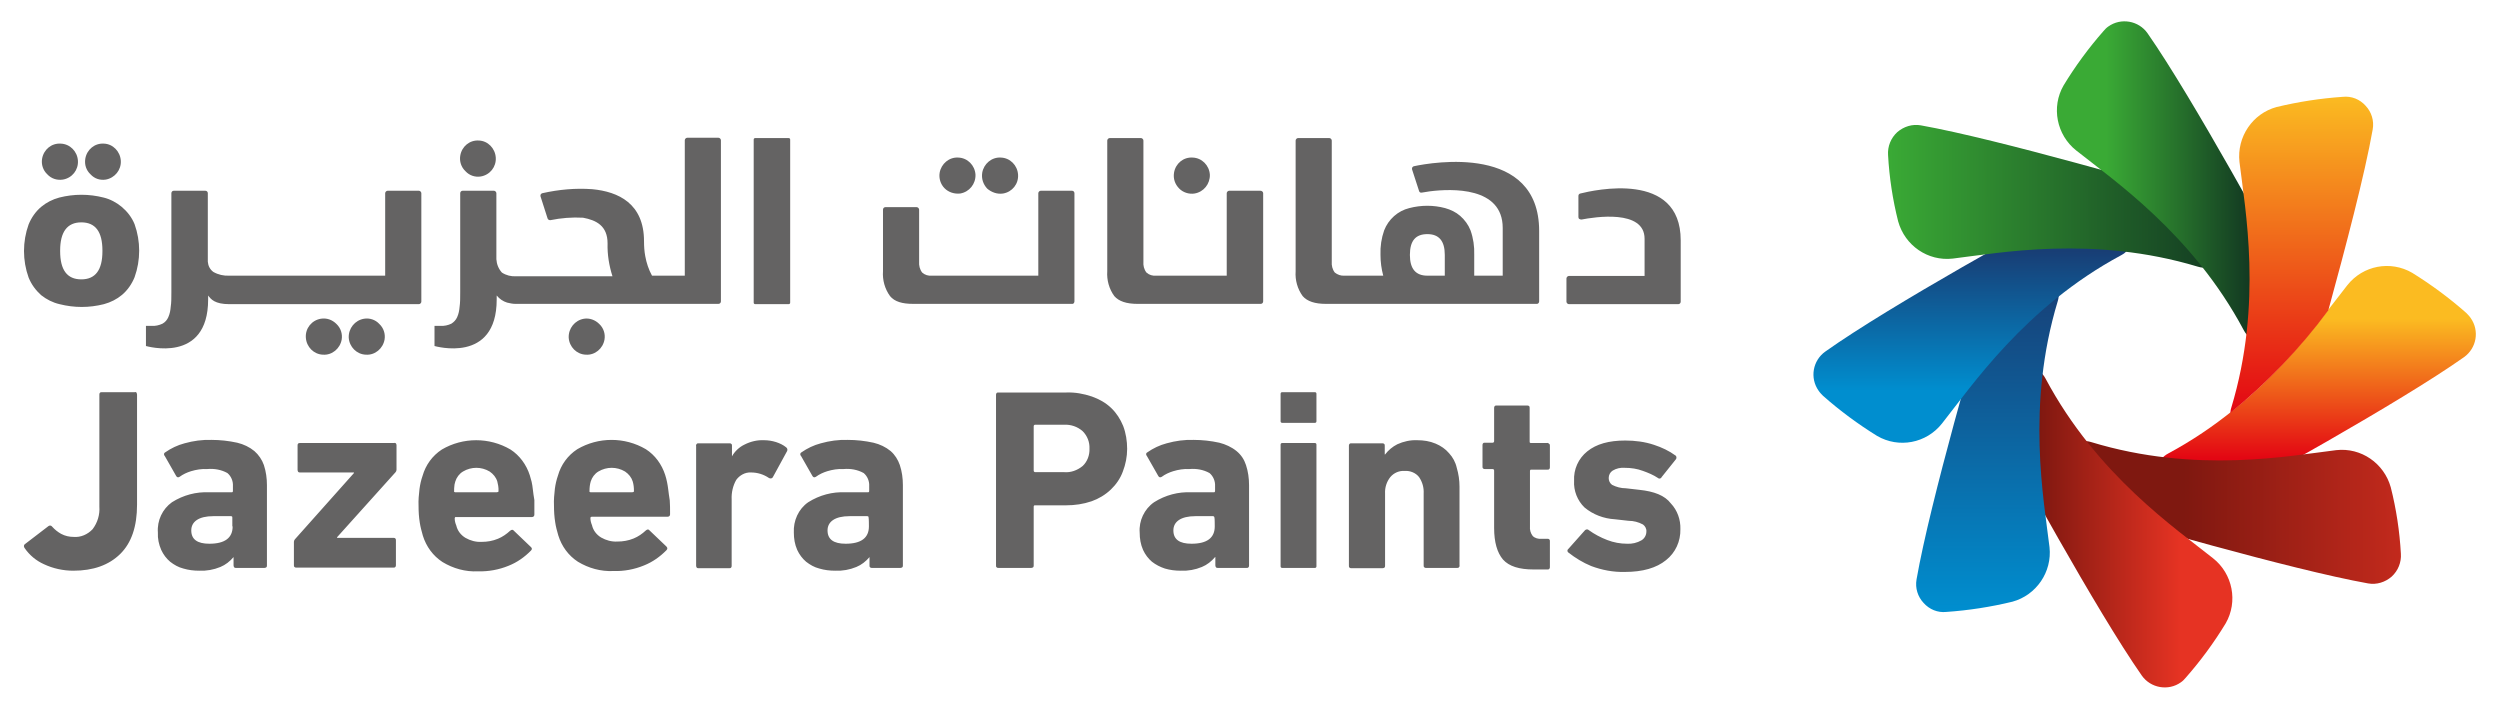
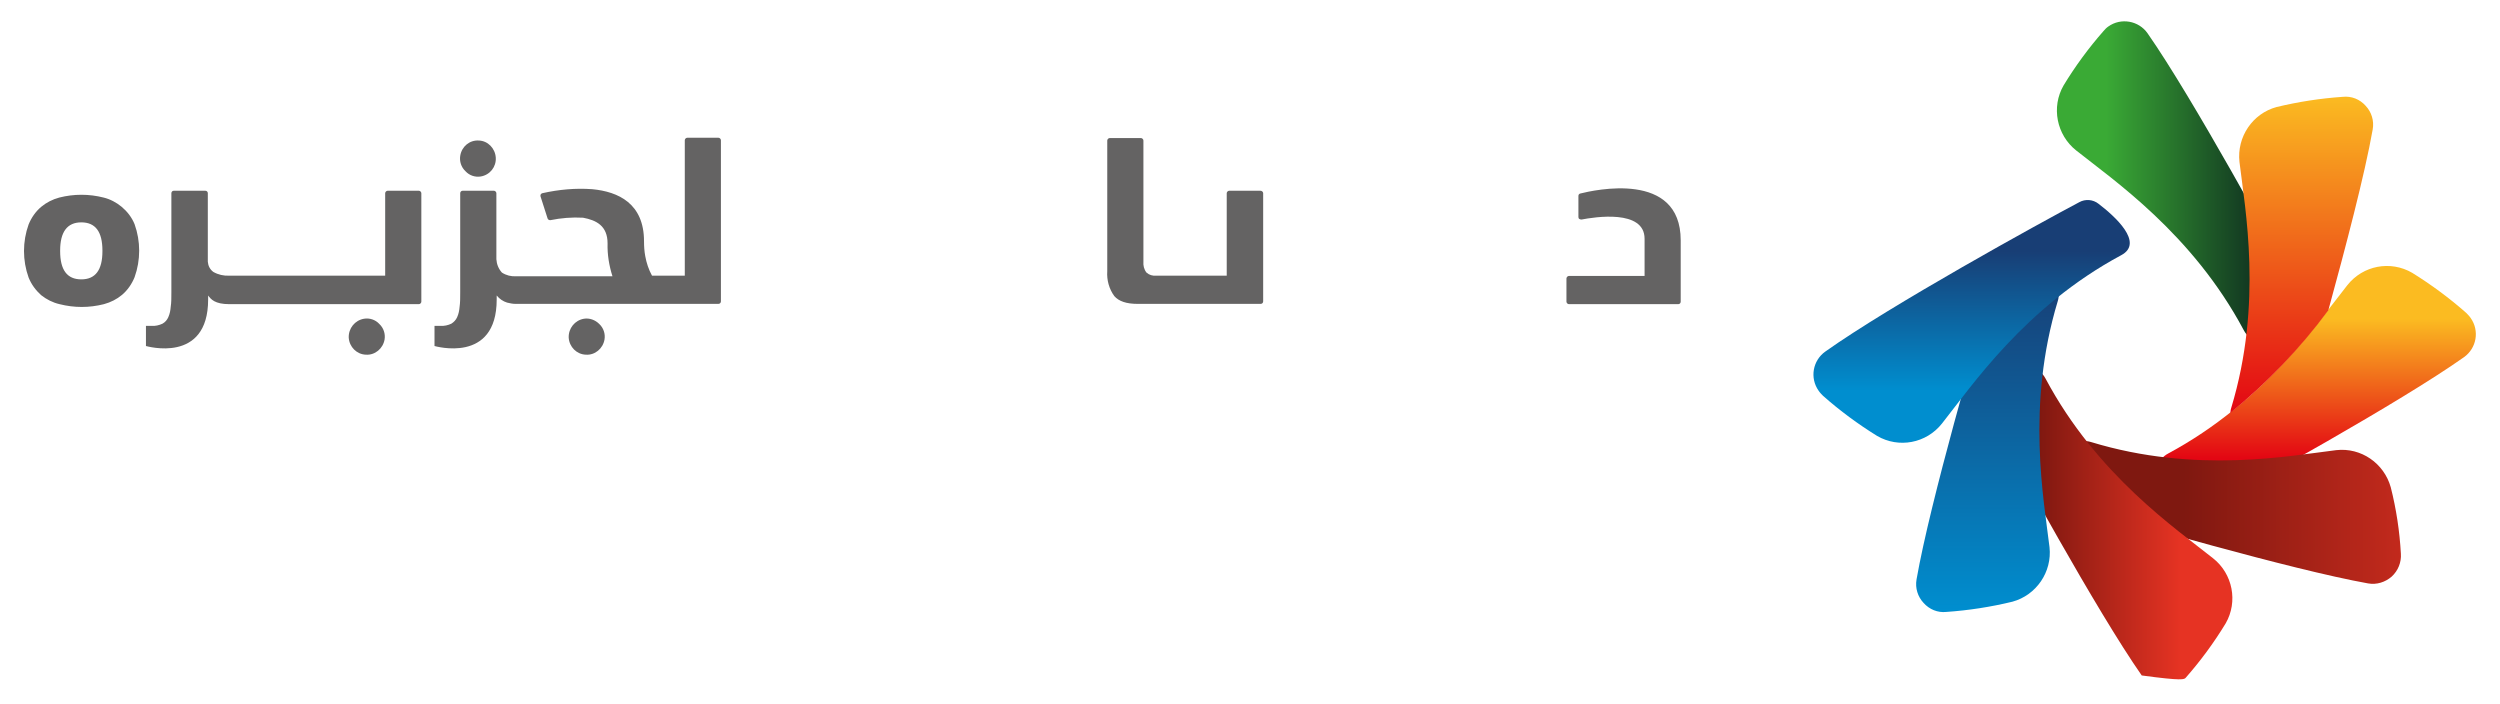
<svg xmlns="http://www.w3.org/2000/svg" width="71" height="20" viewBox="0 0 71 20" fill="none">
  <path d="M35.796 5.417H34.909C34.874 5.417 34.839 5.452 34.839 5.487V7.829H32.829C32.734 7.837 32.638 7.811 32.56 7.741C32.49 7.653 32.464 7.538 32.473 7.432V3.991C32.473 3.956 32.438 3.921 32.403 3.921H31.516C31.481 3.921 31.446 3.956 31.446 3.991V7.705C31.429 7.952 31.498 8.207 31.646 8.409C31.777 8.559 31.994 8.63 32.307 8.63H35.805C35.84 8.63 35.874 8.603 35.874 8.559V5.487C35.874 5.452 35.84 5.417 35.796 5.417ZM44.879 5.496C44.844 5.505 44.827 5.531 44.827 5.566V6.165C44.827 6.183 44.835 6.209 44.853 6.218C44.87 6.227 44.888 6.235 44.914 6.235C45.279 6.165 46.706 5.936 46.706 6.781V7.837H44.557C44.522 7.837 44.487 7.873 44.487 7.908V8.568C44.487 8.603 44.522 8.638 44.557 8.638H47.663C47.706 8.638 47.732 8.603 47.732 8.568V6.825C47.732 4.836 45.27 5.399 44.879 5.496Z" fill="#646363" />
-   <path d="M33.925 5.496C34.186 5.452 34.368 5.223 34.36 4.959C34.342 4.695 34.133 4.484 33.872 4.475C33.611 4.457 33.385 4.642 33.342 4.906C33.316 5.074 33.368 5.232 33.49 5.355C33.594 5.461 33.759 5.522 33.925 5.496ZM43.712 8.559V6.561C43.712 4.088 40.684 4.607 40.154 4.721C40.119 4.73 40.093 4.766 40.102 4.801C40.102 4.81 40.102 4.81 40.102 4.81L40.302 5.426C40.31 5.461 40.345 5.478 40.38 5.47L40.606 5.434C41.233 5.355 42.677 5.302 42.677 6.473V7.829H41.868V7.239C41.876 7.001 41.842 6.764 41.763 6.543C41.702 6.385 41.598 6.244 41.468 6.13C41.346 6.024 41.198 5.954 41.041 5.91C40.711 5.822 40.363 5.822 40.023 5.91C39.701 5.989 39.432 6.227 39.31 6.543C39.232 6.764 39.197 7.001 39.206 7.239C39.206 7.441 39.232 7.635 39.284 7.829H38.179C38.083 7.837 37.987 7.802 37.909 7.741C37.84 7.653 37.813 7.538 37.822 7.432V3.991C37.822 3.956 37.787 3.921 37.753 3.921H36.865C36.83 3.921 36.796 3.956 36.796 3.991V7.705C36.778 7.952 36.848 8.207 36.996 8.409C37.126 8.559 37.344 8.63 37.657 8.63H43.651C43.677 8.63 43.712 8.603 43.712 8.559ZM41.032 7.829H40.537C40.206 7.829 40.041 7.635 40.041 7.239C40.041 6.834 40.206 6.649 40.537 6.649C40.867 6.649 41.032 6.843 41.032 7.239V7.829ZM1.787 5.1C2.048 5.056 2.23 4.827 2.213 4.563C2.196 4.299 1.987 4.088 1.726 4.079C1.465 4.061 1.239 4.246 1.195 4.51C1.169 4.669 1.221 4.836 1.343 4.95C1.456 5.074 1.621 5.126 1.787 5.1ZM3.005 5.1C3.257 5.056 3.448 4.827 3.431 4.563C3.414 4.299 3.205 4.088 2.953 4.079C2.692 4.061 2.465 4.246 2.422 4.51C2.396 4.677 2.448 4.836 2.57 4.95C2.683 5.074 2.839 5.126 3.005 5.1ZM9.112 9.052C8.851 9.096 8.668 9.325 8.686 9.589C8.703 9.853 8.912 10.064 9.173 10.073C9.434 10.091 9.66 9.897 9.704 9.642C9.73 9.483 9.678 9.316 9.556 9.202C9.434 9.078 9.277 9.026 9.112 9.052ZM3.823 11.138H2.892C2.874 11.138 2.848 11.138 2.839 11.156C2.822 11.173 2.822 11.191 2.822 11.209V14.386C2.839 14.615 2.77 14.844 2.631 15.028C2.491 15.178 2.291 15.266 2.091 15.248C1.969 15.248 1.848 15.222 1.735 15.161C1.639 15.108 1.552 15.037 1.482 14.958C1.456 14.923 1.413 14.914 1.378 14.94L0.699 15.46C0.673 15.486 0.673 15.53 0.699 15.565C0.838 15.768 1.03 15.926 1.247 16.023C1.508 16.146 1.795 16.208 2.083 16.208C2.648 16.208 3.092 16.049 3.414 15.733C3.736 15.416 3.892 14.949 3.892 14.333V11.209C3.892 11.191 3.883 11.164 3.875 11.147C3.866 11.138 3.849 11.129 3.823 11.138ZM7.224 12.81C7.085 12.696 6.92 12.617 6.737 12.573C6.493 12.52 6.25 12.493 6.006 12.493C5.745 12.485 5.493 12.52 5.241 12.59C5.041 12.643 4.858 12.731 4.693 12.846C4.658 12.863 4.649 12.898 4.666 12.934C4.666 12.942 4.675 12.942 4.675 12.942L5.006 13.523C5.032 13.559 5.058 13.567 5.101 13.541C5.197 13.47 5.31 13.418 5.423 13.383C5.571 13.338 5.728 13.312 5.884 13.321C6.085 13.303 6.285 13.338 6.459 13.435C6.563 13.523 6.624 13.664 6.615 13.805V13.937C6.615 13.946 6.615 13.963 6.607 13.972C6.598 13.981 6.589 13.981 6.572 13.981H5.945C5.571 13.963 5.206 14.06 4.884 14.263C4.614 14.456 4.458 14.782 4.484 15.125C4.475 15.293 4.51 15.46 4.579 15.618C4.64 15.75 4.727 15.865 4.832 15.953C4.945 16.041 5.067 16.111 5.206 16.146C5.354 16.19 5.502 16.208 5.658 16.208C5.867 16.217 6.067 16.181 6.259 16.102C6.406 16.041 6.528 15.944 6.633 15.821V16.058C6.633 16.076 6.641 16.102 6.65 16.111C6.667 16.129 6.685 16.129 6.702 16.129H7.511C7.529 16.129 7.555 16.12 7.564 16.111C7.581 16.093 7.581 16.076 7.581 16.058V13.779C7.581 13.585 7.555 13.391 7.494 13.207C7.442 13.057 7.346 12.916 7.224 12.81ZM6.607 14.949C6.607 15.275 6.389 15.442 5.945 15.442C5.606 15.442 5.432 15.319 5.432 15.064C5.432 14.817 5.641 14.659 6.058 14.659H6.554C6.563 14.659 6.58 14.659 6.589 14.668C6.598 14.676 6.598 14.685 6.598 14.703V14.949H6.607ZM11.183 12.582H8.521C8.503 12.582 8.477 12.582 8.468 12.599C8.451 12.617 8.451 12.634 8.451 12.652V13.347C8.451 13.365 8.46 13.391 8.468 13.4C8.486 13.418 8.503 13.418 8.521 13.418H10.052V13.435L8.373 15.319C8.355 15.345 8.347 15.363 8.347 15.389V16.049C8.347 16.067 8.347 16.093 8.364 16.102C8.381 16.12 8.399 16.12 8.416 16.12H11.174C11.191 16.12 11.218 16.12 11.226 16.102C11.244 16.085 11.244 16.067 11.244 16.049V15.345C11.244 15.328 11.244 15.301 11.226 15.293C11.209 15.275 11.191 15.275 11.174 15.275H9.573V15.257L11.235 13.409C11.252 13.391 11.261 13.365 11.261 13.338V12.643C11.261 12.626 11.252 12.599 11.244 12.59C11.226 12.582 11.209 12.573 11.183 12.582ZM15.133 13.902C15.124 13.823 15.115 13.752 15.098 13.682C15.08 13.62 15.063 13.559 15.046 13.497C14.95 13.198 14.758 12.934 14.498 12.766C13.897 12.414 13.149 12.414 12.549 12.766C12.279 12.942 12.088 13.207 12.001 13.514C11.957 13.638 11.931 13.761 11.914 13.884C11.896 14.043 11.879 14.201 11.887 14.368C11.887 14.527 11.896 14.685 11.922 14.844C11.94 14.967 11.975 15.09 12.009 15.213C12.105 15.521 12.296 15.785 12.566 15.961C12.871 16.146 13.219 16.243 13.575 16.226C13.871 16.234 14.167 16.181 14.445 16.067C14.689 15.97 14.898 15.821 15.08 15.636C15.115 15.601 15.115 15.565 15.072 15.53L14.593 15.072C14.567 15.037 14.532 15.037 14.489 15.072C14.384 15.169 14.271 15.248 14.141 15.301C13.993 15.363 13.836 15.389 13.68 15.389C13.514 15.398 13.358 15.354 13.219 15.275C13.088 15.196 12.992 15.072 12.958 14.923C12.931 14.861 12.914 14.791 12.914 14.729C12.914 14.72 12.914 14.703 12.923 14.694C12.931 14.685 12.94 14.676 12.958 14.685H15.098C15.15 14.685 15.176 14.659 15.176 14.615V14.201C15.159 14.095 15.141 13.99 15.133 13.902ZM14.106 13.981H12.94C12.931 13.981 12.914 13.981 12.905 13.972C12.897 13.963 12.888 13.955 12.897 13.937C12.897 13.893 12.897 13.84 12.905 13.796C12.905 13.752 12.923 13.717 12.931 13.673C12.966 13.559 13.045 13.453 13.149 13.391C13.384 13.251 13.671 13.251 13.906 13.391C14.01 13.462 14.089 13.559 14.123 13.673C14.132 13.717 14.141 13.752 14.149 13.796C14.158 13.84 14.158 13.893 14.158 13.937C14.158 13.946 14.158 13.963 14.149 13.972C14.132 13.972 14.115 13.981 14.106 13.981ZM18.978 13.902C18.961 13.761 18.934 13.62 18.891 13.488C18.795 13.189 18.604 12.925 18.343 12.758C17.743 12.405 16.994 12.405 16.394 12.758C16.124 12.934 15.933 13.198 15.846 13.506C15.803 13.629 15.776 13.752 15.759 13.875C15.742 14.034 15.724 14.192 15.733 14.36C15.733 14.518 15.742 14.676 15.768 14.835C15.785 14.958 15.82 15.081 15.855 15.204C15.95 15.513 16.142 15.777 16.412 15.953C16.716 16.137 17.064 16.234 17.421 16.217C17.716 16.226 18.012 16.173 18.291 16.058C18.534 15.961 18.743 15.812 18.926 15.627C18.961 15.592 18.961 15.557 18.926 15.521L18.447 15.064C18.421 15.028 18.386 15.028 18.343 15.064C18.238 15.161 18.125 15.24 17.995 15.293C17.847 15.354 17.69 15.38 17.534 15.38C17.369 15.389 17.212 15.345 17.073 15.266C16.942 15.187 16.846 15.064 16.812 14.914C16.786 14.852 16.768 14.782 16.768 14.72C16.768 14.712 16.768 14.694 16.777 14.685C16.786 14.676 16.794 14.676 16.812 14.676H18.952C19.004 14.676 19.03 14.65 19.03 14.606C19.03 14.447 19.03 14.324 19.021 14.21C19.004 14.095 18.987 13.99 18.978 13.902ZM17.951 13.981H16.786C16.777 13.981 16.759 13.981 16.751 13.972C16.742 13.963 16.733 13.955 16.742 13.937C16.742 13.849 16.751 13.761 16.777 13.673C16.812 13.559 16.89 13.453 16.994 13.391C17.229 13.251 17.516 13.251 17.751 13.391C17.856 13.462 17.934 13.559 17.969 13.673C17.995 13.761 18.004 13.849 18.004 13.937C18.004 13.946 18.004 13.963 17.995 13.972C17.977 13.972 17.969 13.981 17.951 13.981ZM22.04 12.555C21.927 12.52 21.814 12.502 21.701 12.502C21.51 12.493 21.318 12.537 21.144 12.626C20.996 12.696 20.866 12.819 20.788 12.96V12.661C20.788 12.643 20.788 12.617 20.77 12.608C20.753 12.59 20.735 12.59 20.718 12.59H19.839C19.822 12.59 19.796 12.59 19.787 12.608C19.77 12.626 19.761 12.643 19.77 12.661V16.067C19.77 16.085 19.778 16.111 19.787 16.12C19.805 16.137 19.822 16.137 19.839 16.137H20.709C20.727 16.137 20.753 16.137 20.762 16.12C20.779 16.102 20.779 16.085 20.779 16.067V14.184C20.77 13.99 20.814 13.796 20.909 13.629C21.005 13.497 21.162 13.409 21.327 13.418C21.51 13.418 21.684 13.47 21.84 13.576C21.875 13.594 21.919 13.594 21.945 13.559L22.354 12.81C22.371 12.775 22.362 12.731 22.328 12.705C22.241 12.634 22.145 12.59 22.04 12.555ZM25.294 12.81C25.155 12.696 24.99 12.617 24.807 12.573C24.563 12.52 24.32 12.493 24.076 12.493C23.815 12.485 23.563 12.52 23.311 12.59C23.11 12.643 22.928 12.731 22.762 12.846C22.728 12.863 22.719 12.898 22.736 12.934C22.736 12.942 22.745 12.942 22.745 12.942L23.076 13.523C23.102 13.559 23.128 13.567 23.171 13.541C23.267 13.47 23.38 13.418 23.493 13.383C23.641 13.338 23.798 13.312 23.954 13.321C24.154 13.303 24.355 13.338 24.529 13.435C24.633 13.523 24.694 13.664 24.685 13.805V13.937C24.685 13.946 24.685 13.963 24.677 13.972C24.668 13.981 24.659 13.981 24.642 13.981H24.015C23.641 13.963 23.276 14.06 22.954 14.263C22.675 14.456 22.528 14.791 22.545 15.125C22.545 15.293 22.571 15.46 22.641 15.618C22.702 15.75 22.789 15.865 22.893 15.953C23.006 16.041 23.128 16.111 23.267 16.146C23.415 16.19 23.563 16.208 23.72 16.208C23.928 16.217 24.128 16.181 24.32 16.102C24.468 16.041 24.59 15.944 24.694 15.821V16.058C24.694 16.076 24.694 16.102 24.711 16.111C24.729 16.129 24.746 16.129 24.764 16.129H25.573C25.59 16.129 25.616 16.12 25.625 16.111C25.642 16.093 25.642 16.076 25.642 16.058V13.779C25.642 13.585 25.616 13.391 25.555 13.207C25.503 13.057 25.416 12.916 25.294 12.81ZM24.677 14.949C24.677 15.275 24.459 15.442 24.015 15.442C23.676 15.442 23.502 15.319 23.502 15.064C23.502 14.817 23.711 14.659 24.128 14.659H24.624C24.633 14.659 24.65 14.659 24.659 14.668C24.668 14.676 24.668 14.685 24.668 14.703C24.677 14.703 24.677 14.949 24.677 14.949ZM31.558 11.587C31.402 11.437 31.21 11.332 31.01 11.261C30.775 11.182 30.532 11.138 30.288 11.147H28.357C28.339 11.147 28.313 11.147 28.304 11.164C28.287 11.182 28.287 11.2 28.287 11.217V16.058C28.287 16.076 28.287 16.102 28.304 16.111C28.322 16.129 28.339 16.129 28.357 16.129H29.288C29.305 16.129 29.331 16.12 29.34 16.111C29.357 16.093 29.357 16.076 29.357 16.058V14.395C29.357 14.386 29.357 14.368 29.366 14.36C29.375 14.351 29.383 14.351 29.401 14.351H30.279C30.523 14.351 30.767 14.316 31.001 14.236C31.201 14.166 31.393 14.051 31.549 13.902C31.697 13.761 31.819 13.585 31.889 13.391C31.967 13.189 32.011 12.969 32.011 12.749C32.011 12.529 31.976 12.3 31.898 12.097C31.819 11.904 31.706 11.728 31.558 11.587ZM30.749 13.233C30.601 13.356 30.41 13.427 30.218 13.409H29.401C29.375 13.409 29.357 13.391 29.357 13.365V12.106C29.357 12.08 29.375 12.062 29.401 12.062H30.218C30.41 12.053 30.601 12.115 30.749 12.247C30.88 12.379 30.949 12.555 30.941 12.74C30.949 12.925 30.88 13.11 30.749 13.233ZM35.117 12.81C34.977 12.696 34.803 12.617 34.629 12.573C34.386 12.52 34.142 12.493 33.898 12.493C33.638 12.485 33.385 12.52 33.133 12.59C32.933 12.643 32.75 12.731 32.585 12.846C32.55 12.863 32.541 12.898 32.559 12.934L32.567 12.942L32.898 13.523C32.924 13.559 32.95 13.567 32.994 13.541C33.089 13.47 33.203 13.418 33.316 13.383C33.464 13.338 33.62 13.312 33.777 13.321C33.977 13.303 34.177 13.338 34.351 13.435C34.455 13.523 34.516 13.664 34.508 13.805V13.937C34.508 13.946 34.508 13.963 34.499 13.972C34.49 13.981 34.481 13.981 34.464 13.981H33.838C33.464 13.963 33.098 14.06 32.776 14.263C32.498 14.456 32.341 14.791 32.367 15.125C32.367 15.293 32.393 15.46 32.463 15.618C32.524 15.75 32.611 15.865 32.715 15.953C32.828 16.041 32.95 16.102 33.081 16.146C33.229 16.19 33.377 16.208 33.533 16.208C33.742 16.217 33.942 16.181 34.133 16.102C34.281 16.041 34.403 15.944 34.508 15.821H34.516V16.058C34.516 16.076 34.525 16.102 34.534 16.111C34.551 16.129 34.568 16.129 34.586 16.129H35.404C35.421 16.129 35.447 16.129 35.456 16.111C35.473 16.093 35.473 16.076 35.473 16.058V13.779C35.473 13.585 35.447 13.391 35.386 13.207C35.334 13.048 35.247 12.916 35.117 12.81ZM34.499 14.949C34.499 15.275 34.281 15.442 33.838 15.442C33.498 15.442 33.324 15.319 33.324 15.064C33.324 14.817 33.533 14.659 33.951 14.659H34.447C34.473 14.659 34.49 14.676 34.49 14.703C34.499 14.703 34.499 14.949 34.499 14.949ZM36.413 11.138H37.344C37.37 11.138 37.387 11.156 37.387 11.182V11.965C37.387 11.992 37.37 12.009 37.344 12.009H36.413C36.387 12.009 36.369 11.992 36.369 11.965V11.182C36.369 11.156 36.387 11.138 36.413 11.138ZM36.413 12.582H37.344C37.37 12.582 37.387 12.599 37.387 12.626V16.085C37.387 16.111 37.37 16.129 37.344 16.129H36.413C36.387 16.129 36.369 16.111 36.369 16.085V12.626C36.369 12.599 36.387 12.582 36.413 12.582ZM41.154 12.872C41.05 12.749 40.919 12.661 40.772 12.599C40.606 12.529 40.432 12.502 40.249 12.502C40.058 12.493 39.858 12.537 39.684 12.617C39.545 12.687 39.432 12.784 39.336 12.907H39.327V12.661C39.327 12.643 39.327 12.617 39.31 12.608C39.292 12.59 39.275 12.59 39.258 12.59H38.379C38.362 12.59 38.336 12.59 38.327 12.608C38.309 12.626 38.309 12.643 38.309 12.661V16.067C38.309 16.085 38.309 16.111 38.327 16.12C38.344 16.137 38.362 16.137 38.379 16.137H39.266C39.284 16.137 39.31 16.129 39.319 16.12C39.336 16.102 39.336 16.085 39.336 16.067V14.016C39.327 13.849 39.38 13.682 39.484 13.55C39.588 13.427 39.736 13.365 39.893 13.374C40.049 13.365 40.206 13.427 40.302 13.55C40.397 13.691 40.441 13.849 40.432 14.016V16.058C40.432 16.076 40.432 16.102 40.45 16.111C40.467 16.129 40.484 16.129 40.502 16.129H41.38C41.398 16.129 41.424 16.129 41.433 16.111C41.45 16.093 41.459 16.076 41.45 16.058V13.823C41.45 13.638 41.424 13.462 41.372 13.286C41.337 13.127 41.259 12.986 41.154 12.872ZM43.938 12.582H43.486C43.477 12.582 43.46 12.582 43.451 12.573C43.442 12.564 43.442 12.555 43.442 12.537V11.587C43.442 11.569 43.442 11.543 43.425 11.534C43.408 11.517 43.39 11.517 43.373 11.517H42.503C42.485 11.517 42.459 11.517 42.451 11.534C42.433 11.552 42.433 11.569 42.433 11.587V12.529C42.433 12.555 42.416 12.573 42.39 12.573H42.172C42.155 12.573 42.129 12.573 42.12 12.59C42.103 12.608 42.103 12.626 42.103 12.643V13.251C42.103 13.268 42.103 13.294 42.12 13.303C42.137 13.321 42.155 13.321 42.172 13.321H42.39C42.416 13.321 42.433 13.338 42.433 13.365V14.993C42.433 15.398 42.52 15.697 42.685 15.891C42.859 16.085 43.147 16.173 43.556 16.173H43.947C43.964 16.173 43.99 16.173 43.999 16.155C44.017 16.137 44.017 16.12 44.017 16.102V15.372C44.017 15.354 44.017 15.328 43.999 15.319C43.982 15.301 43.964 15.301 43.947 15.301H43.773C43.686 15.31 43.59 15.284 43.529 15.222C43.468 15.143 43.442 15.046 43.451 14.949V13.383C43.451 13.374 43.451 13.356 43.46 13.347C43.468 13.338 43.477 13.338 43.495 13.338H43.947C43.964 13.338 43.99 13.338 43.999 13.321C44.017 13.303 44.017 13.286 44.017 13.268V12.661C44.017 12.643 44.017 12.617 43.999 12.608C43.973 12.582 43.956 12.573 43.938 12.582ZM46.557 13.911L46.174 13.867C46.035 13.867 45.904 13.831 45.783 13.77C45.722 13.726 45.687 13.655 45.687 13.576C45.687 13.488 45.73 13.409 45.8 13.365C45.904 13.303 46.018 13.277 46.139 13.286C46.322 13.286 46.496 13.312 46.661 13.374C46.809 13.427 46.957 13.488 47.088 13.576C47.114 13.603 47.157 13.594 47.183 13.567C47.183 13.567 47.183 13.567 47.183 13.559L47.592 13.048C47.618 13.022 47.618 12.969 47.592 12.942C47.401 12.802 47.192 12.705 46.975 12.634C46.714 12.546 46.435 12.511 46.157 12.511C45.696 12.511 45.339 12.608 45.078 12.819C44.826 13.022 44.687 13.33 44.704 13.655C44.687 13.937 44.8 14.219 45 14.412C45.243 14.615 45.548 14.729 45.861 14.747L46.252 14.791C46.392 14.791 46.531 14.826 46.661 14.896C46.722 14.94 46.766 15.02 46.757 15.099C46.757 15.196 46.705 15.293 46.618 15.345C46.496 15.416 46.348 15.451 46.209 15.442C46.018 15.442 45.826 15.407 45.644 15.336C45.461 15.266 45.278 15.169 45.121 15.055C45.095 15.028 45.052 15.028 45.017 15.055L44.539 15.592C44.513 15.609 44.504 15.653 44.53 15.68C44.53 15.689 44.539 15.689 44.539 15.689C44.739 15.847 44.956 15.979 45.191 16.076C45.496 16.19 45.818 16.252 46.148 16.243C46.653 16.243 47.044 16.129 47.314 15.909C47.584 15.697 47.731 15.372 47.723 15.028C47.731 14.756 47.636 14.492 47.453 14.298C47.279 14.069 46.975 13.955 46.557 13.911ZM30.514 8.559V5.487C30.514 5.452 30.488 5.417 30.445 5.417H29.557C29.522 5.417 29.488 5.452 29.488 5.487V7.829H26.46C26.364 7.837 26.269 7.811 26.19 7.741C26.121 7.653 26.095 7.538 26.103 7.432V5.954C26.103 5.919 26.069 5.883 26.034 5.883H25.146C25.111 5.883 25.077 5.91 25.077 5.954V7.705C25.059 7.952 25.129 8.207 25.277 8.409C25.407 8.568 25.625 8.63 25.938 8.63H30.462C30.488 8.63 30.514 8.594 30.514 8.559ZM27.269 5.496C27.53 5.452 27.713 5.223 27.704 4.959C27.687 4.695 27.478 4.484 27.217 4.475C26.956 4.457 26.73 4.651 26.686 4.906C26.66 5.065 26.712 5.232 26.825 5.346C26.939 5.461 27.104 5.514 27.269 5.496ZM28.487 5.496C28.748 5.452 28.931 5.223 28.913 4.959C28.896 4.695 28.687 4.484 28.426 4.475C28.165 4.457 27.939 4.651 27.895 4.906C27.869 5.074 27.922 5.232 28.035 5.355C28.157 5.461 28.322 5.522 28.487 5.496ZM21.449 3.921H22.397C22.423 3.921 22.441 3.938 22.441 3.965V8.594C22.441 8.621 22.423 8.638 22.397 8.638H21.449C21.423 8.638 21.405 8.621 21.405 8.594V3.965C21.405 3.938 21.423 3.921 21.449 3.921Z" fill="#646363" />
  <path d="M5.911 8.506V8.392C5.989 8.498 6.102 8.638 6.511 8.638H11.896C11.931 8.638 11.966 8.603 11.966 8.568V5.487C11.966 5.452 11.931 5.417 11.896 5.417H11.009C10.974 5.417 10.939 5.452 10.939 5.487V7.829H6.511C6.354 7.837 6.198 7.802 6.059 7.723C5.963 7.653 5.911 7.547 5.902 7.433V5.487C5.902 5.452 5.876 5.417 5.832 5.417H4.936C4.901 5.417 4.867 5.443 4.867 5.487V8.304C4.867 8.462 4.867 8.594 4.849 8.709C4.841 8.814 4.823 8.911 4.78 9.008C4.745 9.087 4.693 9.149 4.614 9.193C4.519 9.237 4.414 9.263 4.301 9.255H4.145V9.827C4.153 9.827 5.911 10.346 5.911 8.506ZM13.654 5.012C13.915 4.968 14.097 4.739 14.08 4.475C14.062 4.211 13.854 4 13.601 3.991C13.34 3.973 13.114 4.158 13.071 4.422C13.045 4.581 13.097 4.748 13.219 4.862C13.332 4.986 13.497 5.038 13.654 5.012ZM10.339 9.052C10.078 9.096 9.895 9.325 9.904 9.589C9.921 9.853 10.13 10.064 10.391 10.073C10.652 10.091 10.878 9.897 10.922 9.642C10.948 9.483 10.896 9.316 10.774 9.202C10.661 9.078 10.495 9.026 10.339 9.052ZM16.585 9.052C16.325 9.096 16.142 9.325 16.151 9.589C16.168 9.853 16.377 10.064 16.638 10.073C16.899 10.091 17.125 9.897 17.168 9.642C17.195 9.483 17.142 9.316 17.02 9.202C16.907 9.087 16.742 9.026 16.585 9.052Z" fill="#646363" />
  <path d="M14.106 8.506V8.392C14.184 8.489 14.288 8.559 14.402 8.594C14.48 8.612 14.558 8.63 14.636 8.63H20.404C20.448 8.63 20.474 8.594 20.474 8.559V3.982C20.474 3.947 20.439 3.912 20.404 3.912H19.517C19.482 3.912 19.448 3.947 19.448 3.982V7.829H18.517C18.421 7.653 18.36 7.468 18.325 7.274C18.299 7.133 18.29 6.992 18.29 6.852C18.29 5.778 17.56 5.443 16.82 5.373C16.342 5.338 15.872 5.382 15.402 5.487C15.367 5.496 15.341 5.531 15.35 5.566V5.575L15.55 6.2C15.559 6.235 15.593 6.253 15.628 6.253C15.933 6.191 16.246 6.165 16.559 6.183C16.933 6.253 17.255 6.411 17.255 6.913C17.246 7.23 17.299 7.547 17.394 7.846H14.654C14.515 7.855 14.375 7.82 14.254 7.741C14.158 7.635 14.106 7.503 14.097 7.362V5.487C14.097 5.452 14.062 5.417 14.027 5.417H13.14C13.105 5.417 13.07 5.443 13.07 5.487V8.304C13.07 8.462 13.07 8.594 13.053 8.709C13.044 8.814 13.027 8.911 12.983 9.008C12.949 9.087 12.888 9.149 12.818 9.193C12.722 9.237 12.618 9.263 12.505 9.254H12.34V9.827C12.348 9.827 14.106 10.346 14.106 8.506ZM3.457 5.875C3.309 5.751 3.126 5.655 2.944 5.611C2.526 5.505 2.1 5.505 1.682 5.611C1.491 5.663 1.317 5.751 1.169 5.875C1.012 6.007 0.89 6.183 0.812 6.376C0.638 6.86 0.638 7.397 0.812 7.881C0.89 8.075 1.012 8.242 1.169 8.383C1.325 8.506 1.499 8.594 1.691 8.638C2.108 8.744 2.535 8.744 2.952 8.638C3.144 8.586 3.318 8.498 3.466 8.374C3.622 8.242 3.744 8.066 3.822 7.873C3.996 7.388 3.996 6.852 3.822 6.367C3.744 6.174 3.614 6.007 3.457 5.875ZM2.909 7.133C2.909 7.67 2.709 7.934 2.309 7.934C1.908 7.934 1.708 7.67 1.708 7.133V7.116C1.708 6.588 1.908 6.315 2.309 6.315C2.709 6.315 2.909 6.579 2.909 7.116V7.133Z" fill="#646363" />
  <path d="M69.978 10.143C70.335 9.888 70.422 9.395 70.169 9.034C70.135 8.982 70.082 8.929 70.039 8.885C69.56 8.462 69.047 8.084 68.508 7.749C67.89 7.389 67.107 7.538 66.663 8.101C65.837 9.14 64.314 11.411 61.574 12.881C60.913 13.233 61.757 13.981 62.218 14.342C62.374 14.465 62.592 14.483 62.766 14.386C63.897 13.779 68.134 11.446 69.978 10.143Z" fill="url(#paint0_linear_721_2415)" />
  <path d="M67.254 16.569C67.498 16.613 67.741 16.534 67.924 16.375C68.106 16.208 68.202 15.97 68.185 15.724C68.15 15.09 68.054 14.456 67.898 13.84C67.706 13.154 67.054 12.705 66.349 12.784C65.035 12.943 62.364 13.462 59.389 12.555C58.676 12.335 58.737 13.462 58.815 14.043C58.841 14.245 58.98 14.404 59.172 14.465C60.407 14.817 65.044 16.173 67.254 16.569Z" fill="url(#paint1_linear_721_2415)" />
-   <path d="M60.825 19.183C61.077 19.544 61.582 19.632 61.938 19.377C61.991 19.341 62.034 19.297 62.078 19.244C62.495 18.769 62.878 18.25 63.209 17.704C63.565 17.088 63.409 16.296 62.852 15.856C61.817 15.028 59.555 13.497 58.093 10.751C57.736 10.082 56.997 10.927 56.64 11.393C56.518 11.552 56.501 11.763 56.597 11.939C57.206 13.066 59.529 17.326 60.825 19.183Z" fill="url(#paint2_linear_721_2415)" />
+   <path d="M60.825 19.183C61.991 19.341 62.034 19.297 62.078 19.244C62.495 18.769 62.878 18.25 63.209 17.704C63.565 17.088 63.409 16.296 62.852 15.856C61.817 15.028 59.555 13.497 58.093 10.751C57.736 10.082 56.997 10.927 56.64 11.393C56.518 11.552 56.501 11.763 56.597 11.939C57.206 13.066 59.529 17.326 60.825 19.183Z" fill="url(#paint2_linear_721_2415)" />
  <path d="M54.43 16.454C54.386 16.701 54.465 16.947 54.63 17.123C54.795 17.308 55.03 17.405 55.274 17.379C55.909 17.335 56.535 17.238 57.153 17.088C57.831 16.903 58.284 16.243 58.206 15.539C58.049 14.219 57.536 11.534 58.441 8.55C58.658 7.829 57.536 7.899 56.962 7.978C56.761 8.005 56.605 8.145 56.544 8.339C56.178 9.563 54.821 14.219 54.43 16.454Z" fill="url(#paint3_linear_721_2415)" />
  <path d="M51.838 9.985C51.481 10.24 51.394 10.733 51.647 11.094C51.681 11.147 51.733 11.2 51.777 11.244C52.255 11.666 52.769 12.045 53.308 12.379C53.926 12.74 54.709 12.59 55.153 12.027C55.979 10.988 57.502 8.718 60.242 7.248C60.903 6.896 60.059 6.139 59.598 5.787C59.442 5.663 59.224 5.646 59.05 5.743C57.919 6.341 53.682 8.674 51.838 9.985Z" fill="url(#paint4_linear_721_2415)" />
-   <path d="M54.552 3.56C54.309 3.516 54.065 3.595 53.882 3.753C53.7 3.921 53.604 4.158 53.621 4.405C53.656 5.038 53.752 5.672 53.908 6.288C54.1 6.975 54.752 7.424 55.457 7.344C56.771 7.186 59.441 6.676 62.417 7.573C63.13 7.793 63.069 6.667 62.991 6.086C62.965 5.883 62.826 5.725 62.634 5.663C61.408 5.311 56.771 3.956 54.552 3.56Z" fill="url(#paint5_linear_721_2415)" />
  <path d="M60.991 0.946C60.739 0.585 60.234 0.497 59.877 0.752C59.825 0.787 59.782 0.831 59.738 0.884C59.32 1.359 58.938 1.879 58.607 2.424C58.25 3.04 58.407 3.833 58.964 4.273C59.999 5.1 62.261 6.632 63.723 9.378C64.079 10.047 64.819 9.202 65.175 8.735C65.297 8.577 65.315 8.366 65.219 8.189C64.601 7.063 62.287 2.803 60.991 0.946Z" fill="url(#paint6_linear_721_2415)" />
  <path d="M66.124 8.814C66.611 7.036 67.159 4.959 67.385 3.674C67.429 3.428 67.35 3.181 67.185 3.005C67.02 2.82 66.785 2.723 66.533 2.75C65.898 2.794 65.271 2.891 64.653 3.04C63.975 3.225 63.523 3.885 63.601 4.598C63.757 5.919 64.271 8.603 63.366 11.587C63.349 11.631 63.349 11.684 63.34 11.728C64.384 10.874 65.323 9.897 66.124 8.814Z" fill="url(#paint7_linear_721_2415)" />
  <defs>
    <linearGradient id="paint0_linear_721_2415" x1="65.828" y1="13.018" x2="65.829" y2="9.056" gradientUnits="userSpaceOnUse">
      <stop stop-color="#E30613" />
      <stop offset="1" stop-color="#FBBB21" />
    </linearGradient>
    <linearGradient id="paint1_linear_721_2415" x1="71.467" y1="14.545" x2="62.022" y2="14.556" gradientUnits="userSpaceOnUse">
      <stop stop-color="#E63323" />
      <stop offset="1" stop-color="#7F1810" />
    </linearGradient>
    <linearGradient id="paint2_linear_721_2415" x1="61.944" y1="15.009" x2="57.893" y2="15.009" gradientUnits="userSpaceOnUse">
      <stop stop-color="#E63323" />
      <stop offset="1" stop-color="#7F1810" />
    </linearGradient>
    <linearGradient id="paint3_linear_721_2415" x1="56.445" y1="7.888" x2="56.446" y2="17.346" gradientUnits="userSpaceOnUse">
      <stop stop-color="#183E75" />
      <stop offset="1" stop-color="#008ECF" />
    </linearGradient>
    <linearGradient id="paint4_linear_721_2415" x1="55.988" y1="7.138" x2="55.987" y2="11.099" gradientUnits="userSpaceOnUse">
      <stop stop-color="#183E75" />
      <stop offset="1" stop-color="#008ECF" />
    </linearGradient>
    <linearGradient id="paint5_linear_721_2415" x1="53.62" y1="5.579" x2="63.065" y2="5.568" gradientUnits="userSpaceOnUse">
      <stop stop-color="#3AAA35" />
      <stop offset="1" stop-color="#133A22" />
    </linearGradient>
    <linearGradient id="paint6_linear_721_2415" x1="59.808" y1="5.12" x2="63.858" y2="5.121" gradientUnits="userSpaceOnUse">
      <stop stop-color="#3AAA35" />
      <stop offset="1" stop-color="#133A22" />
    </linearGradient>
    <linearGradient id="paint7_linear_721_2415" x1="65.37" y1="11.718" x2="65.37" y2="2.741" gradientUnits="userSpaceOnUse">
      <stop stop-color="#E30613" />
      <stop offset="1" stop-color="#FBBB21" />
    </linearGradient>
  </defs>
</svg>